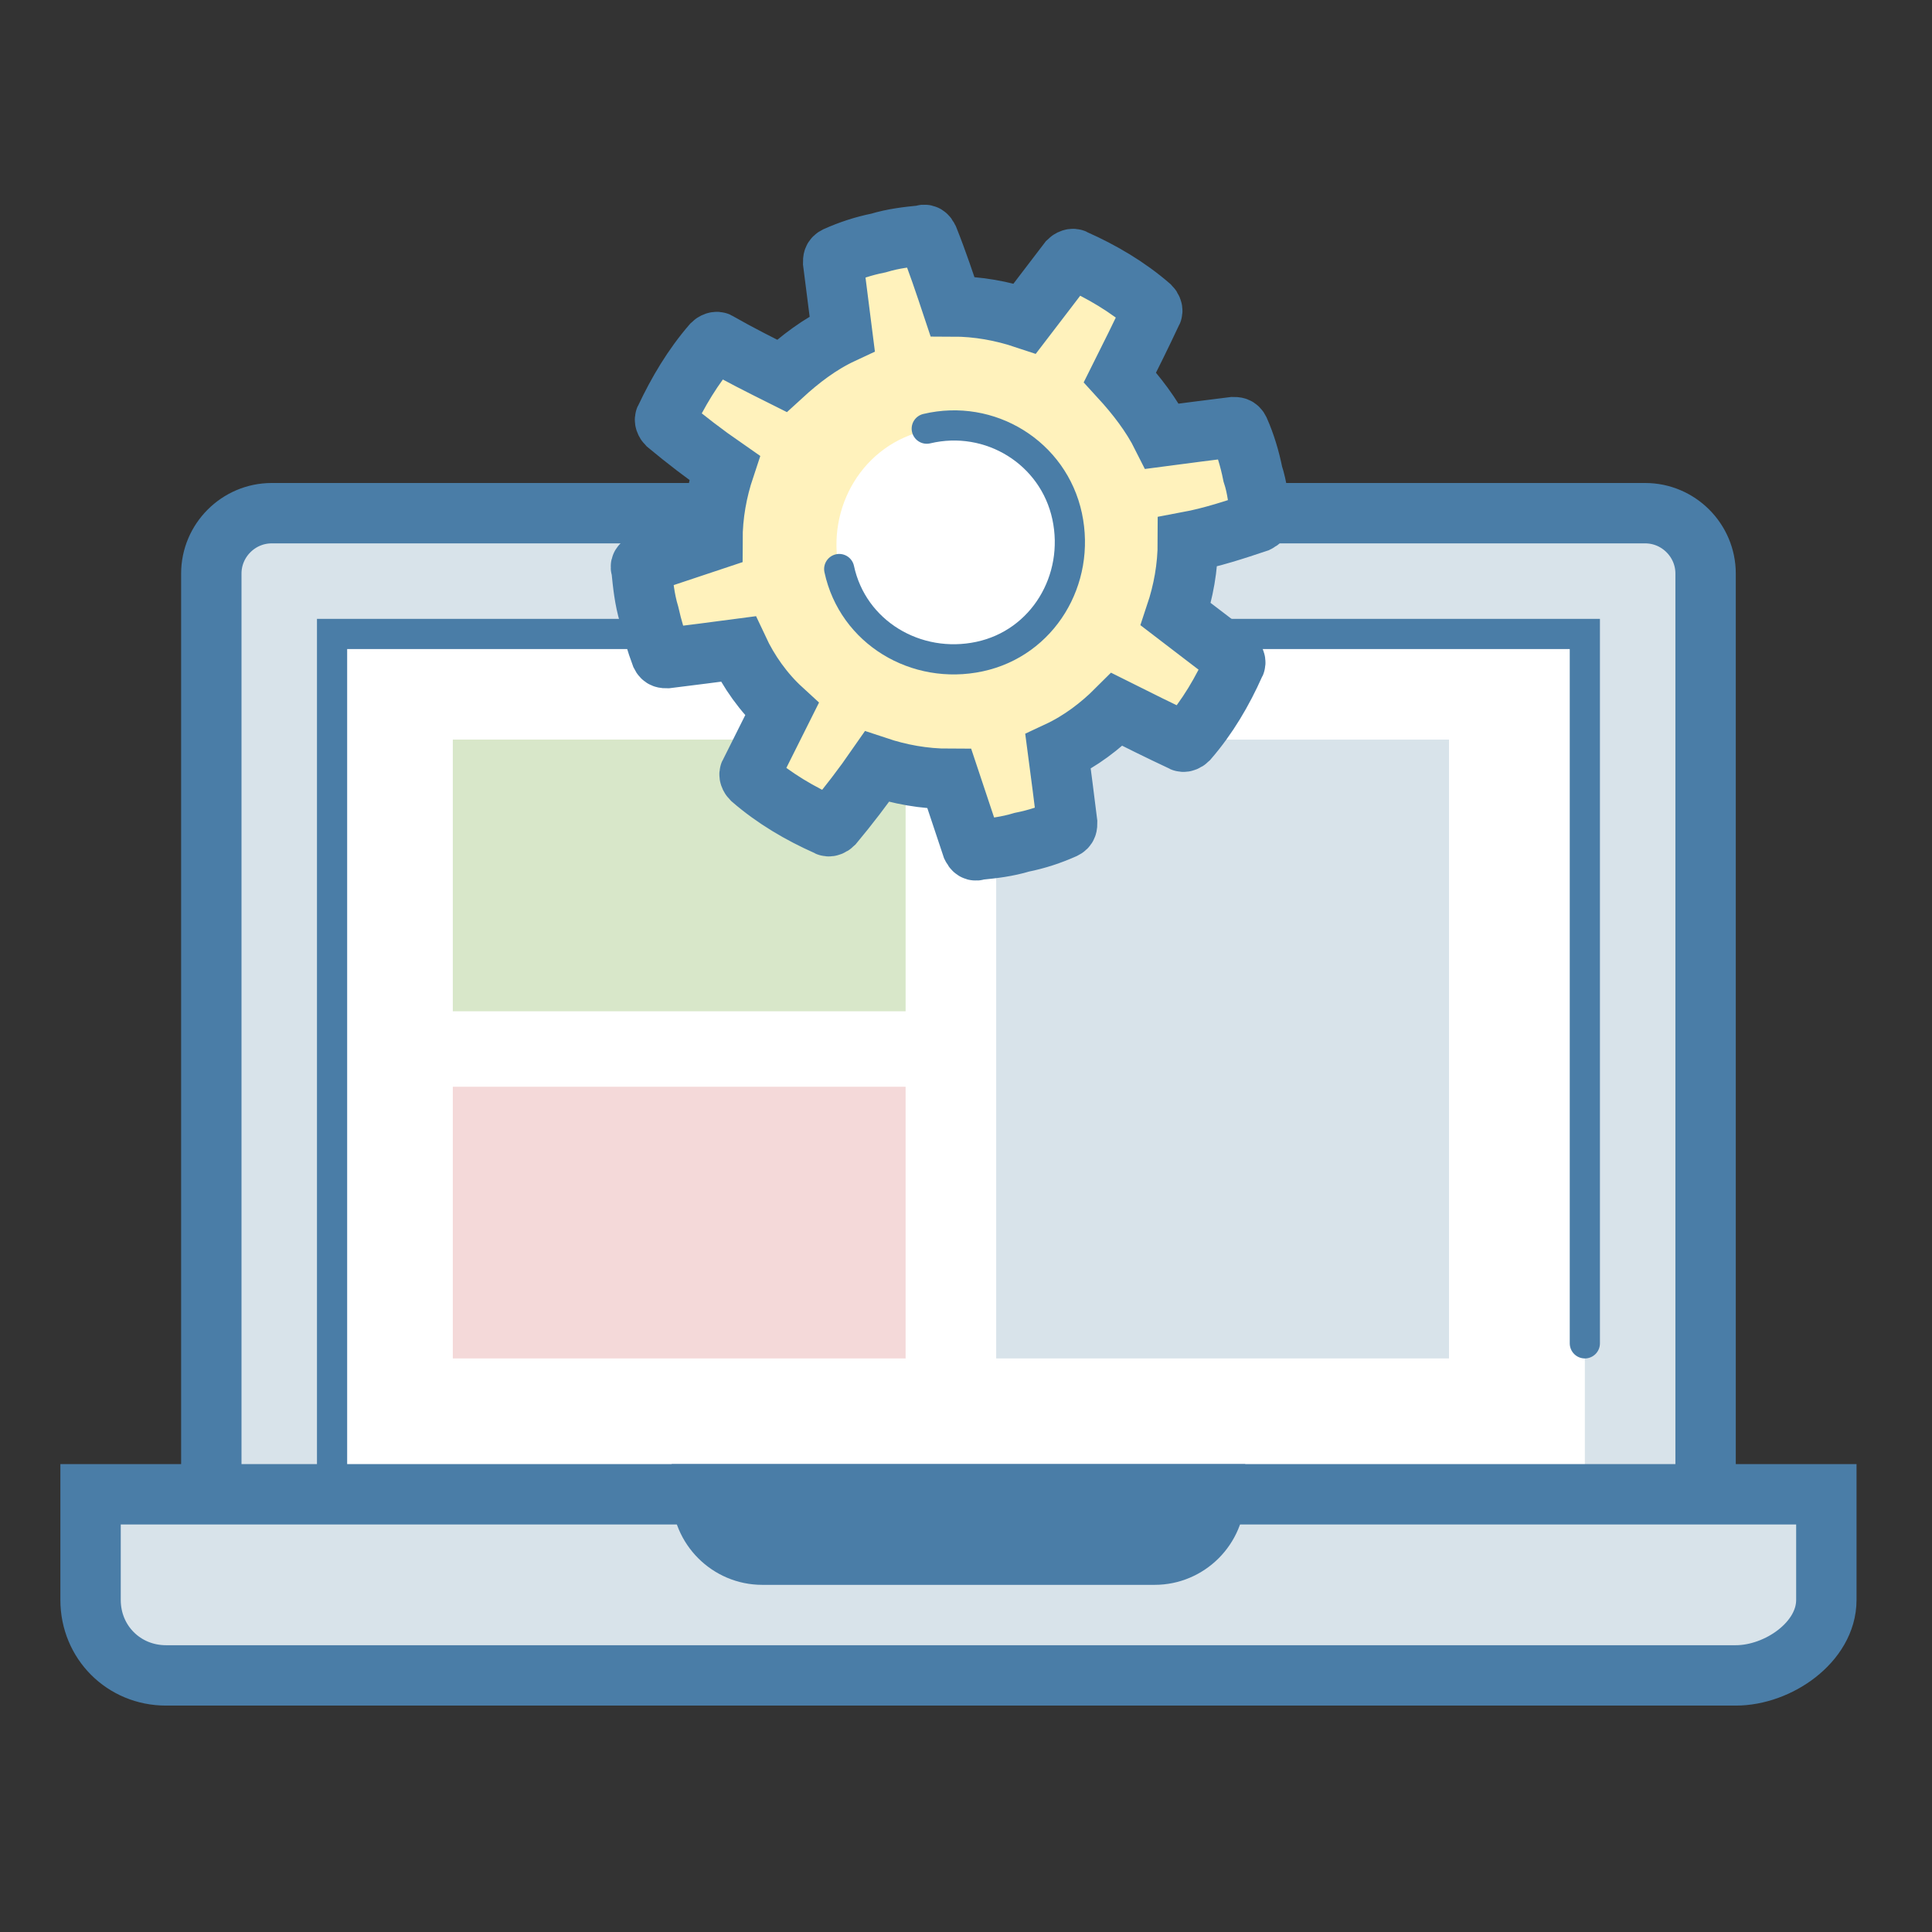
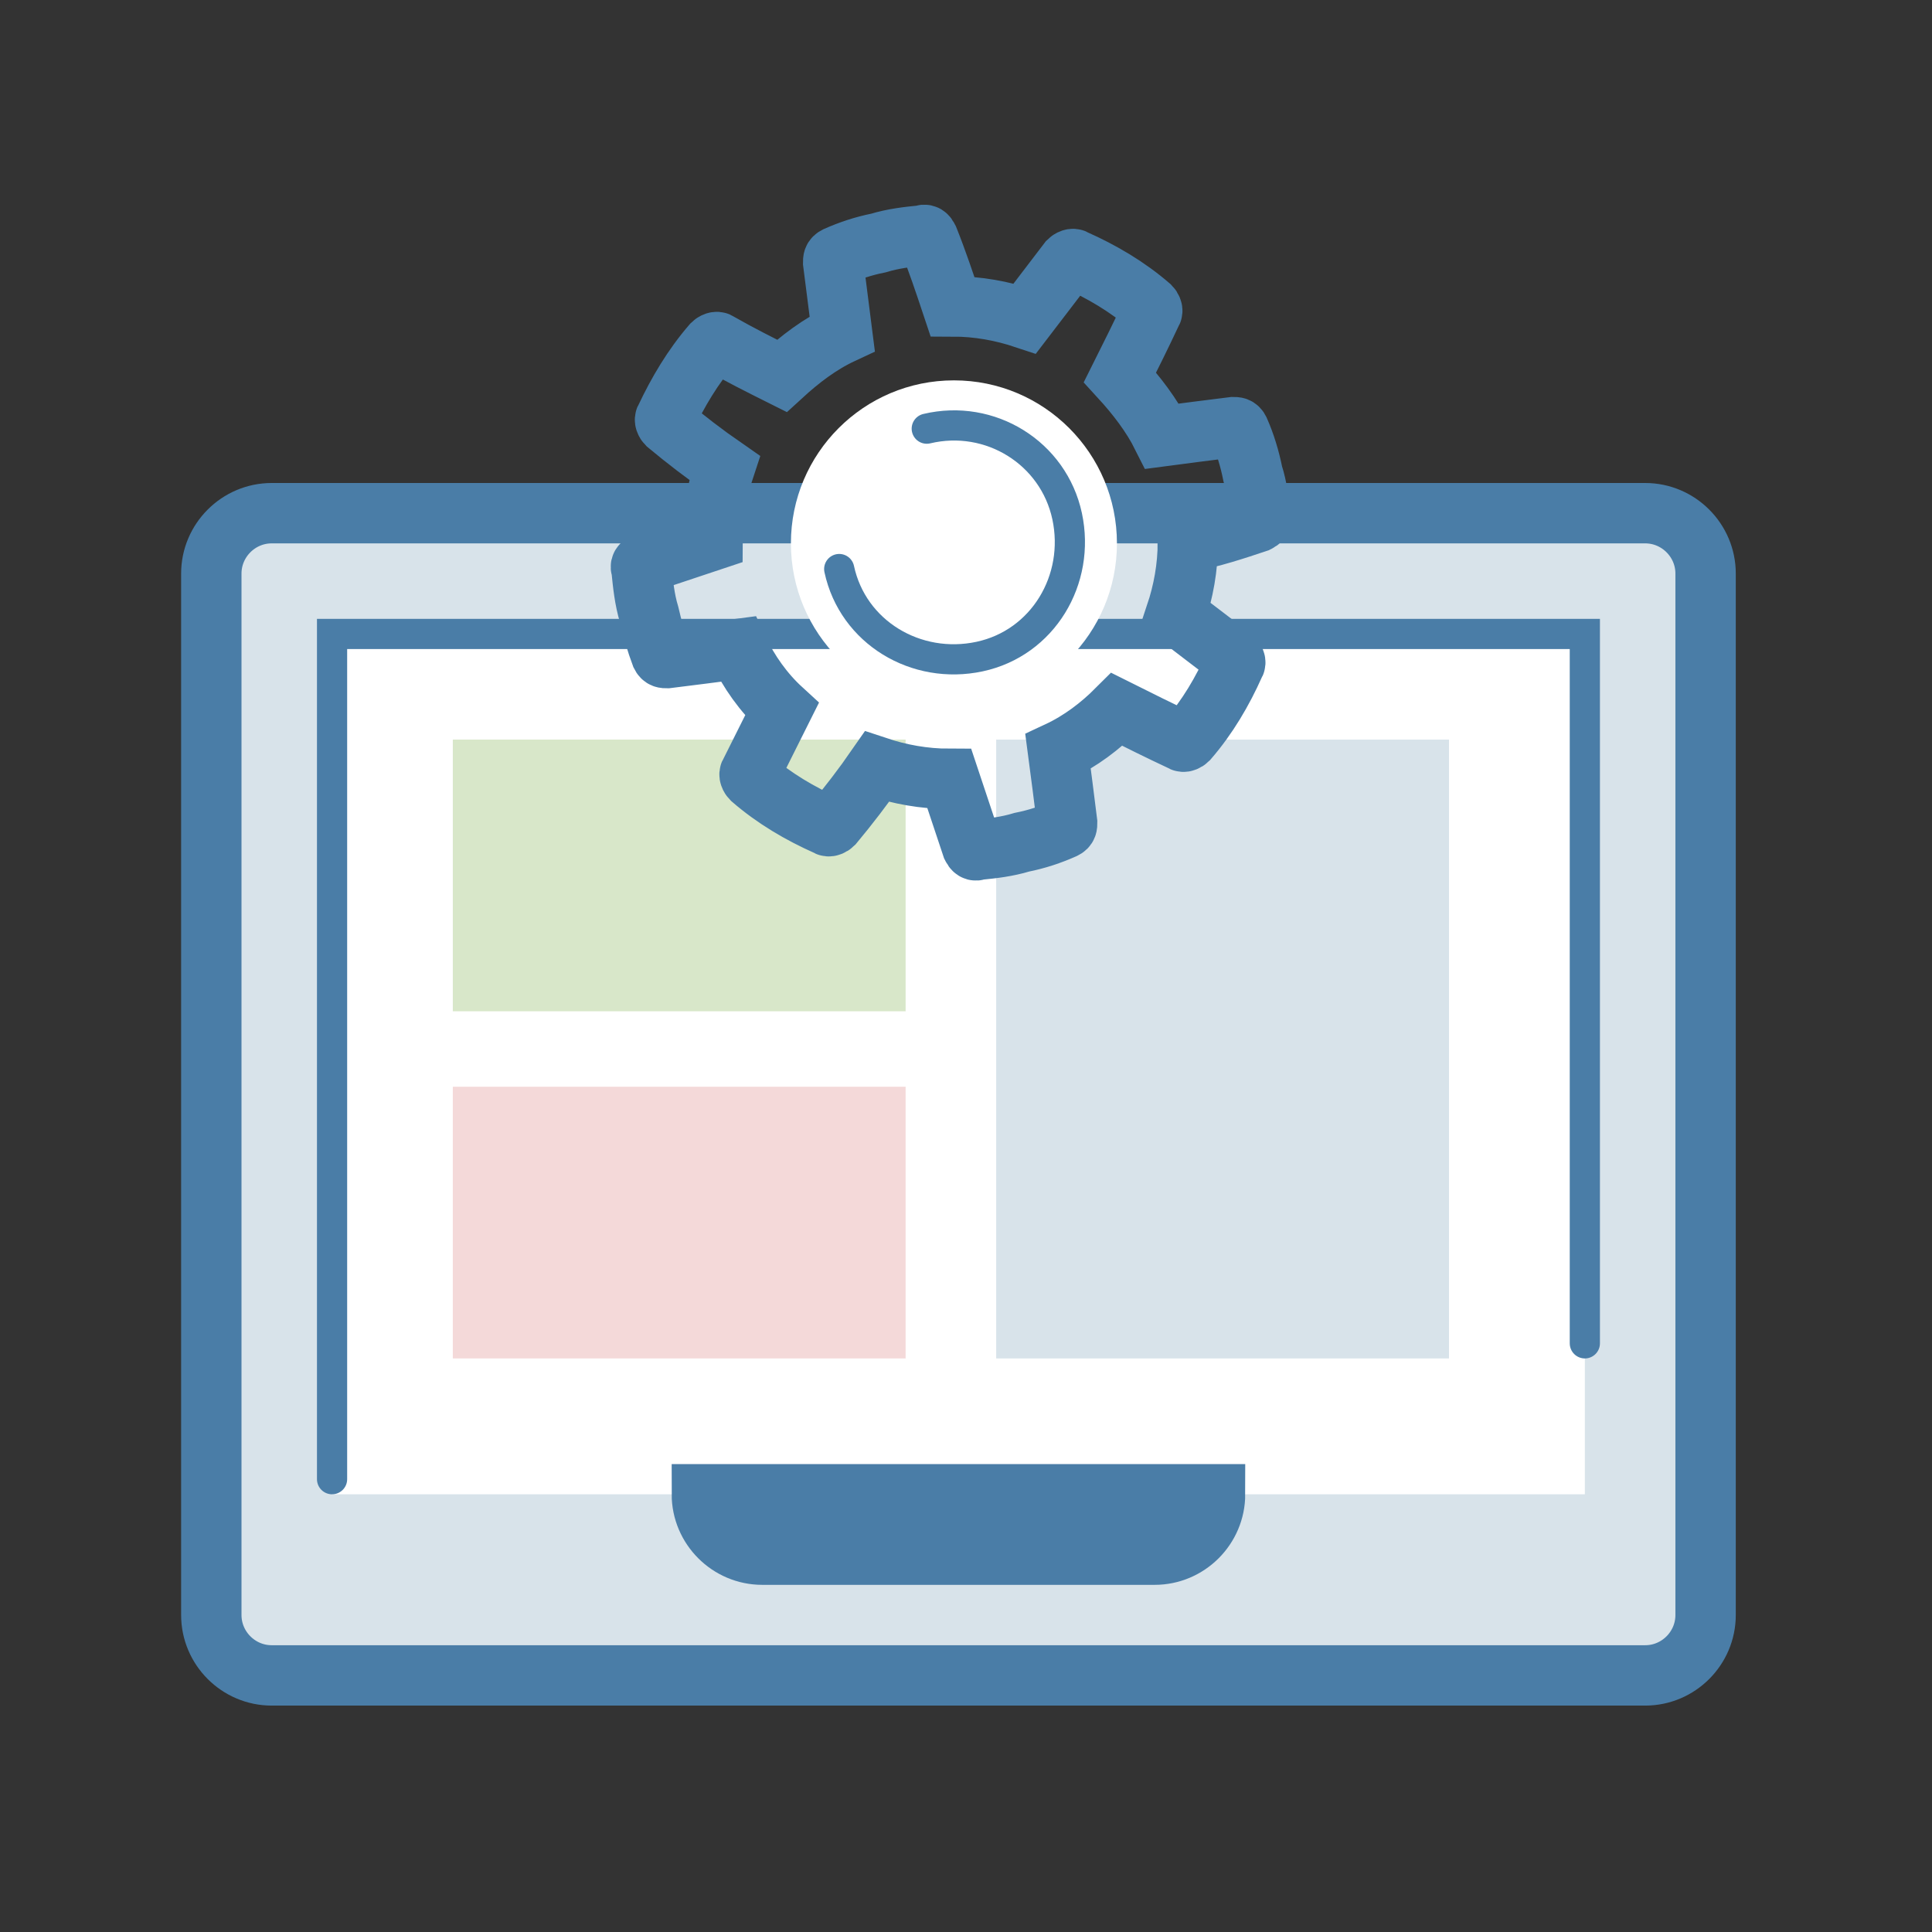
<svg xmlns="http://www.w3.org/2000/svg" id="Layer_1" x="0px" y="0px" viewBox="0 0 128 128" style="enable-background:new 0 0 128 128;" xml:space="preserve">
  <rect x="0" y="0" width="128" height="128" fill="#333333" stroke="none" />
  <style type="text/css">	.st0{fill:#D8E3EA;}	.st1{fill:none;stroke:#4A7DA7;stroke-width:4;stroke-linecap:round;stroke-linejoin:round;stroke-miterlimit:10;}	.st2{fill:#FFFFFF;}	.st3{fill:none;stroke:#4A7DA7;stroke-width:2;stroke-linecap:round;stroke-miterlimit:10;}	.st4{fill:none;stroke:#4A7DA7;stroke-width:4;stroke-miterlimit:10;}	.st5{fill:#D8E7C9;}	.st6{fill:#FFF2BC;}	.st7{fill:none;stroke:#4A7DA7;stroke-width:4;stroke-linecap:round;stroke-miterlimit:10;}	.st8{fill:#F4D9D9;}</style>
  <path class="st0" d="M113,107c0,2.2-1.3,4-3.5,4h-91c-2.2,0-4.5-1.8-4.5-4V38c0-2.2,2.3-4,4.5-4h91c2.2,0,3.5,1.8,3.5,4V107z" />
  <path class="st1" d="M109,34c2.2,0,4,1.8,4,4v69c0,2.2-1.8,4-4,4H18c-2.2,0-4-1.8-4-4V38c0-2.2,1.8-4,4-4H109z" />
  <rect x="22" y="42" class="st2" width="83" height="57" />
  <polyline class="st3" points="22,98 22,42 105,42 105,89 " />
-   <path class="st0" d="M6,106c0,2.8,2.2,5,5,5h104c2.8,0,6-2.2,6-5v-7H6V106z" />
-   <path class="st4" d="M6,106c0,2.8,2.2,5,5,5h104c2.8,0,6-2.2,6-5v-7H6V106z" />
  <path class="st4" d="M76.5,103h-26c-2.2,0-4-1.8-4-4l0,0h34l0,0C80.5,101.2,78.7,103,76.5,103z" />
  <circle class="st2" cx="63.2" cy="36" r="10.8" />
  <rect x="66" y="49" class="st0" width="30" height="41" />
  <rect x="30" y="49" class="st5" width="30" height="18" />
-   <path class="st6" d="M83.3,34.6c0.2-0.1,0.3-0.2,0.2-0.4c-0.1-0.9-0.2-1.9-0.5-2.8c-0.2-1-0.5-2-0.9-2.9c-0.1-0.2-0.2-0.2-0.4-0.2 c-1.6,0.2-3.2,0.4-4.7,0.6c-0.7-1.4-1.7-2.7-2.8-3.9c0.7-1.4,1.4-2.8,2.1-4.3c0.1-0.1,0-0.3-0.1-0.4c-1.5-1.3-3.2-2.3-5-3.1 c-0.1-0.1-0.3,0-0.4,0.1c-1,1.3-1.9,2.5-2.9,3.8c-1.5-0.5-3.1-0.8-4.8-0.8c-0.5-1.5-1-3-1.6-4.5c-0.1-0.2-0.2-0.3-0.4-0.2 c-1,0.1-1.9,0.2-2.9,0.5c-1,0.2-1.9,0.5-2.8,0.9c-0.2,0.1-0.2,0.2-0.2,0.4c0.2,1.6,0.4,3.1,0.6,4.7c-1.5,0.7-2.8,1.7-4,2.8 c-1.4-0.7-2.8-1.4-4.2-2.2c-0.1-0.1-0.3,0-0.4,0.1c-1.3,1.5-2.3,3.2-3.1,4.9c-0.1,0.1,0,0.3,0.1,0.4c1.2,1,2.5,2,3.8,2.9 c-0.5,1.5-0.8,3.1-0.8,4.8c-1.5,0.5-3,1-4.5,1.5c-0.2,0.1-0.3,0.2-0.2,0.4c0.1,1,0.2,2,0.5,3c0.2,0.9,0.5,1.9,0.8,2.7 c0.1,0.2,0.2,0.2,0.4,0.2c1.6-0.2,3.2-0.4,4.7-0.6c0.7,1.5,1.7,2.9,2.9,4c-0.7,1.4-1.4,2.8-2.1,4.2c-0.1,0.1,0,0.3,0.1,0.4 c1.5,1.3,3.2,2.3,5,3.1c0.1,0.1,0.3,0,0.4-0.1c1-1.2,2-2.5,2.9-3.8c1.5,0.5,3.1,0.8,4.8,0.8c0.5,1.5,1,3,1.5,4.5 c0.1,0.2,0.2,0.3,0.4,0.2c1-0.1,1.9-0.2,2.9-0.5c1-0.2,1.9-0.5,2.8-0.9c0.2-0.1,0.2-0.2,0.2-0.4c-0.2-1.6-0.4-3.2-0.6-4.7 c1.5-0.7,2.8-1.7,3.9-2.8c1.4,0.7,2.8,1.4,4.3,2.1c0.1,0.1,0.3,0,0.4-0.1c1.3-1.5,2.3-3.2,3.1-5c0.1-0.1,0-0.3-0.1-0.4 c-1.3-1-2.5-1.9-3.8-2.9c0.5-1.5,0.8-3.1,0.8-4.8C80.3,35.6,81.8,35.1,83.3,34.6z M64.9,43.6c-4.2,1-8.4-1.6-9.3-5.8 s1.6-8.4,5.8-9.3c4.2-1,8.4,1.6,9.3,5.8S69.1,42.6,64.9,43.6z" />
  <path class="st7" d="M83.3,34.6c0.2-0.1,0.3-0.2,0.2-0.4c-0.1-0.9-0.2-1.9-0.5-2.8c-0.2-1-0.5-2-0.9-2.9c-0.1-0.2-0.2-0.2-0.4-0.2 c-1.6,0.2-3.2,0.4-4.7,0.6c-0.7-1.4-1.7-2.7-2.8-3.9c0.7-1.4,1.4-2.8,2.1-4.3c0.1-0.1,0-0.3-0.1-0.4c-1.5-1.3-3.2-2.3-5-3.1 c-0.1-0.1-0.3,0-0.4,0.1c-1,1.3-1.9,2.5-2.9,3.8c-1.5-0.5-3.1-0.8-4.8-0.8c-0.5-1.5-1-3-1.6-4.5c-0.1-0.2-0.2-0.3-0.4-0.2 c-1,0.1-1.9,0.2-2.9,0.5c-1,0.2-1.9,0.5-2.8,0.9c-0.2,0.1-0.2,0.2-0.2,0.4c0.2,1.6,0.4,3.1,0.6,4.7c-1.5,0.7-2.8,1.7-4,2.8 c-1.4-0.7-2.8-1.4-4.2-2.2c-0.1-0.1-0.3,0-0.4,0.1c-1.3,1.5-2.3,3.2-3.1,4.9c-0.1,0.1,0,0.3,0.1,0.4c1.2,1,2.5,2,3.8,2.9 c-0.5,1.5-0.8,3.1-0.8,4.8c-1.5,0.5-3,1-4.5,1.5c-0.2,0.1-0.3,0.2-0.2,0.4c0.1,1,0.2,2,0.5,3c0.2,0.9,0.5,1.9,0.8,2.7 c0.1,0.2,0.2,0.2,0.4,0.2c1.6-0.2,3.2-0.4,4.7-0.6c0.7,1.5,1.7,2.9,2.9,4c-0.7,1.4-1.4,2.8-2.1,4.2c-0.1,0.1,0,0.3,0.1,0.4 c1.5,1.3,3.2,2.3,5,3.1c0.1,0.1,0.3,0,0.4-0.1c1-1.2,2-2.5,2.9-3.8c1.5,0.5,3.1,0.8,4.8,0.8c0.5,1.5,1,3,1.5,4.5 c0.1,0.2,0.2,0.3,0.4,0.2c1-0.1,1.9-0.2,2.9-0.5c1-0.2,1.9-0.5,2.8-0.9c0.2-0.1,0.2-0.2,0.2-0.4c-0.2-1.6-0.4-3.2-0.6-4.7 c1.5-0.7,2.8-1.7,3.9-2.8c1.4,0.7,2.8,1.4,4.3,2.1c0.1,0.1,0.3,0,0.4-0.1c1.3-1.5,2.3-3.2,3.1-5c0.1-0.1,0-0.3-0.1-0.4 c-1.3-1-2.5-1.9-3.8-2.9c0.5-1.5,0.8-3.1,0.8-4.8C80.3,35.6,81.8,35.1,83.3,34.6z" />
  <path class="st3" d="M61.4,28.4c4.2-1,8.4,1.6,9.3,5.8s-1.6,8.4-5.8,9.3s-8.4-1.6-9.3-5.8" />
  <rect x="30" y="72" class="st8" width="30" height="18" />
</svg>